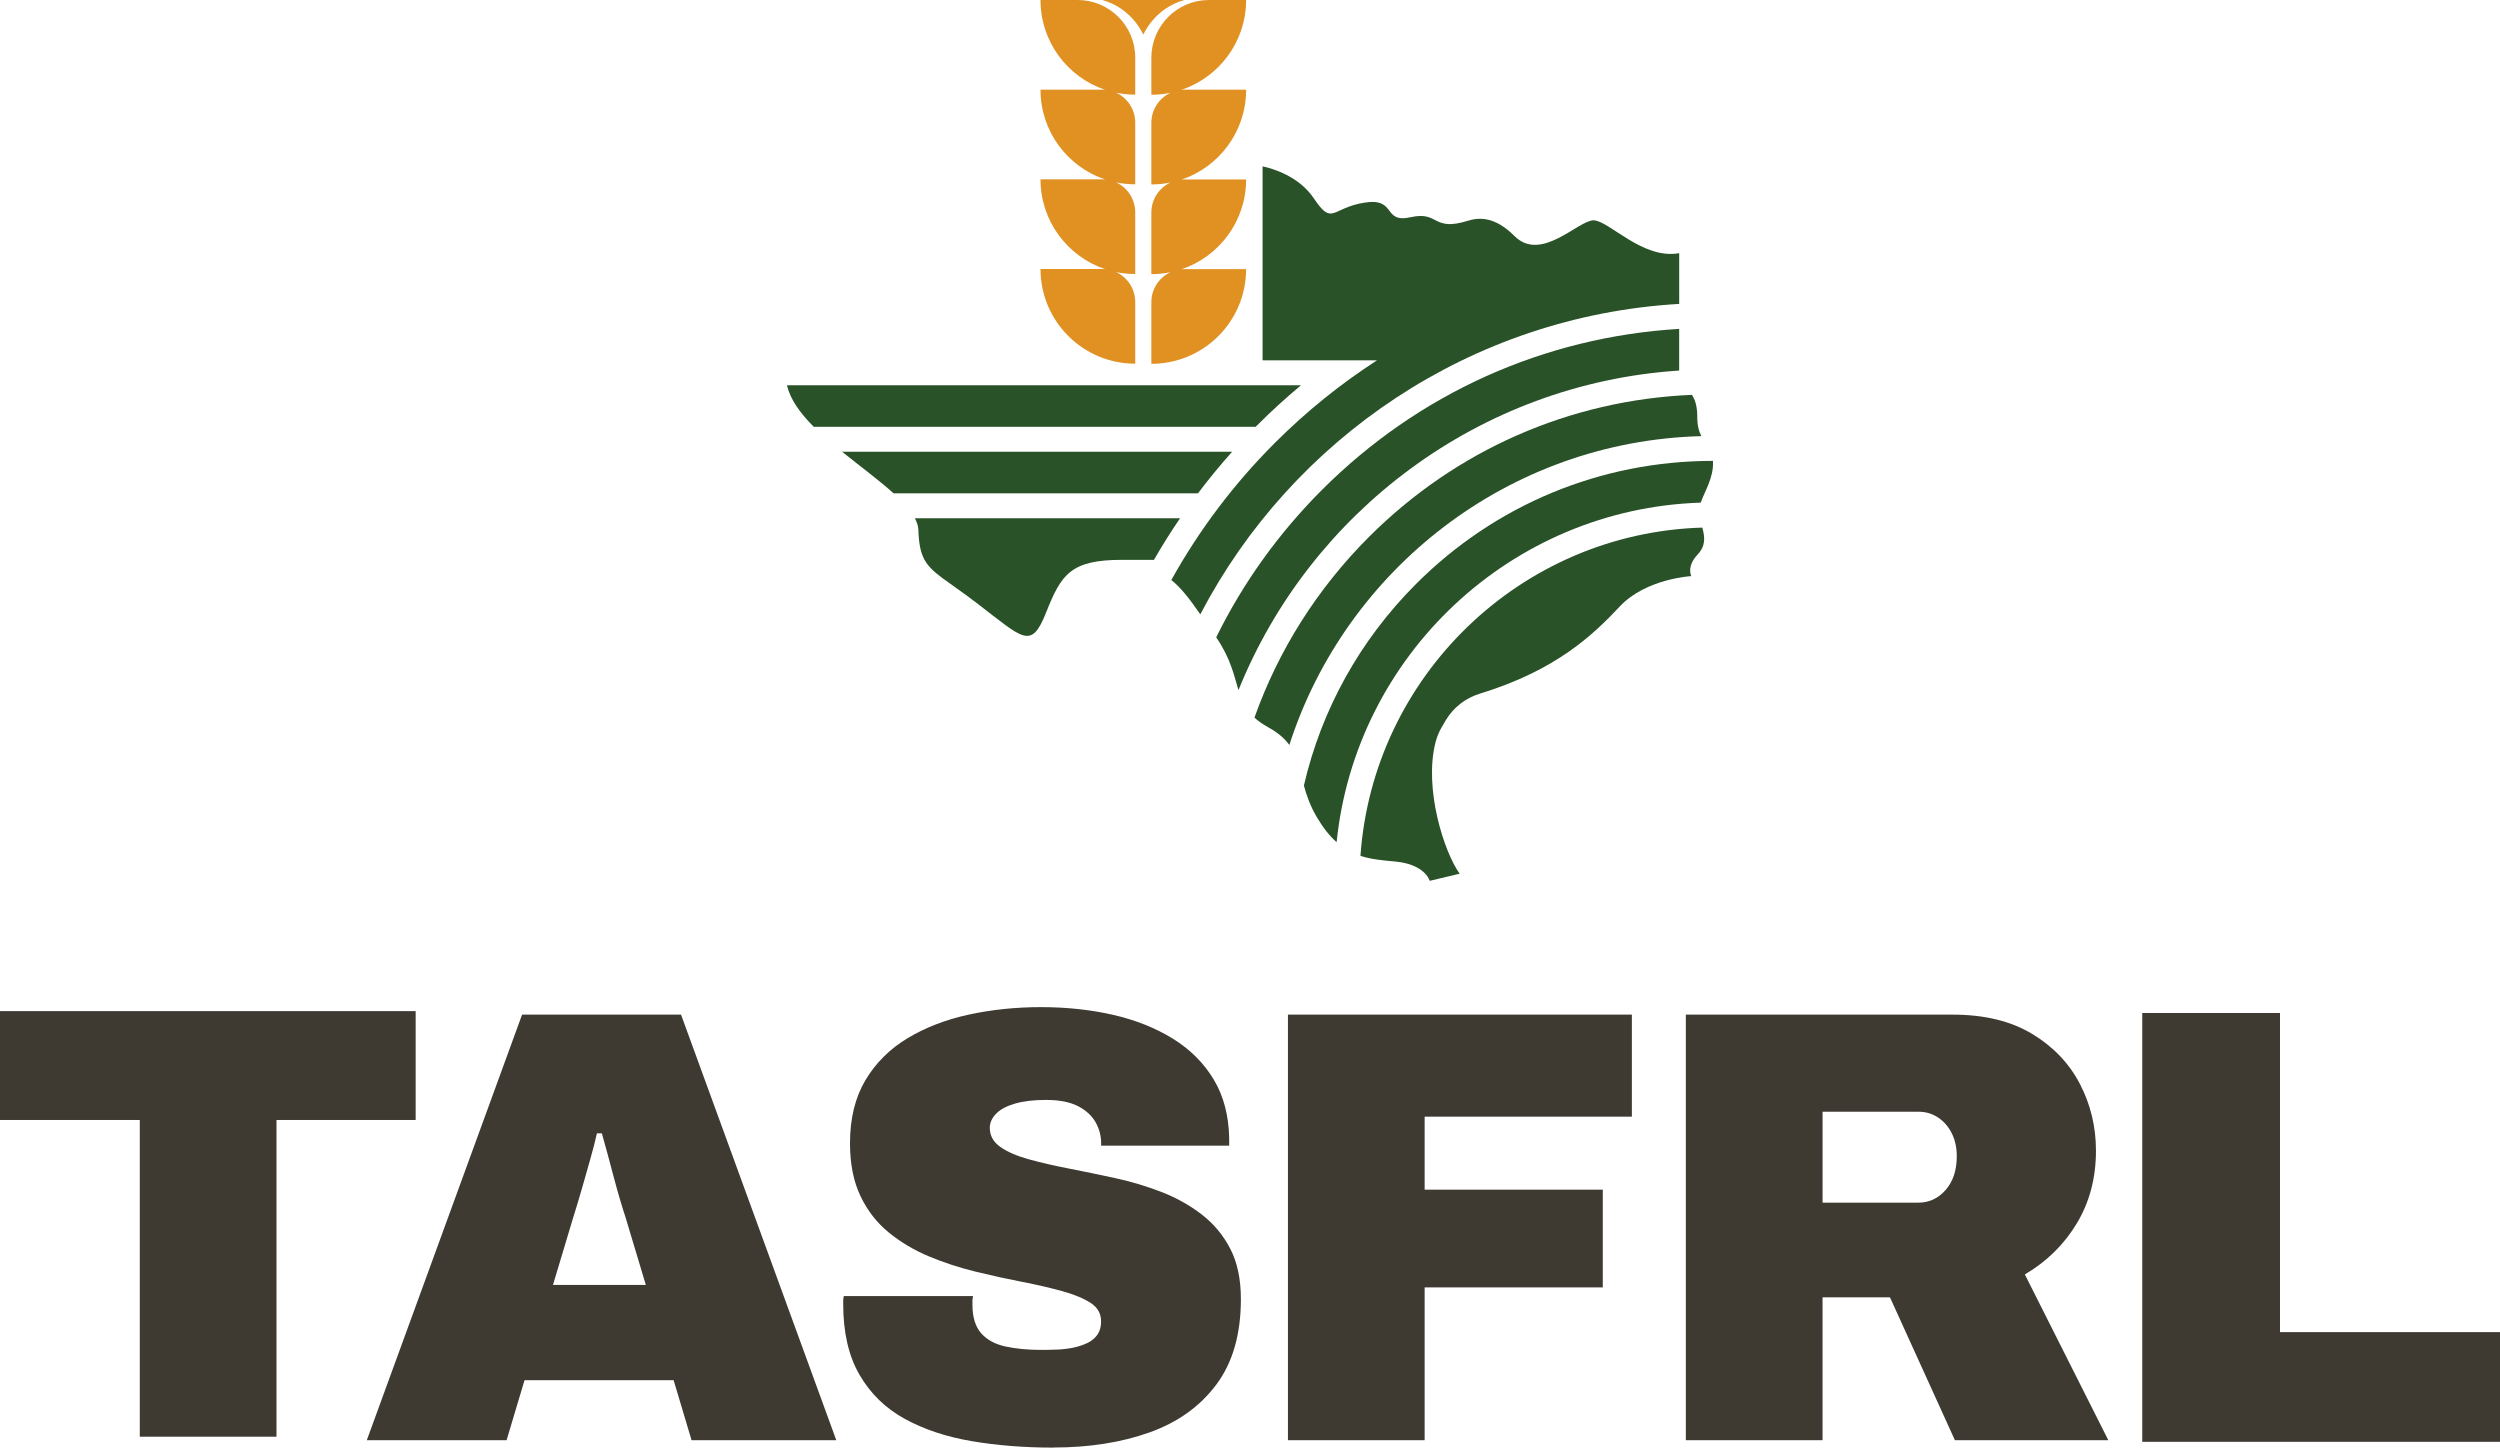
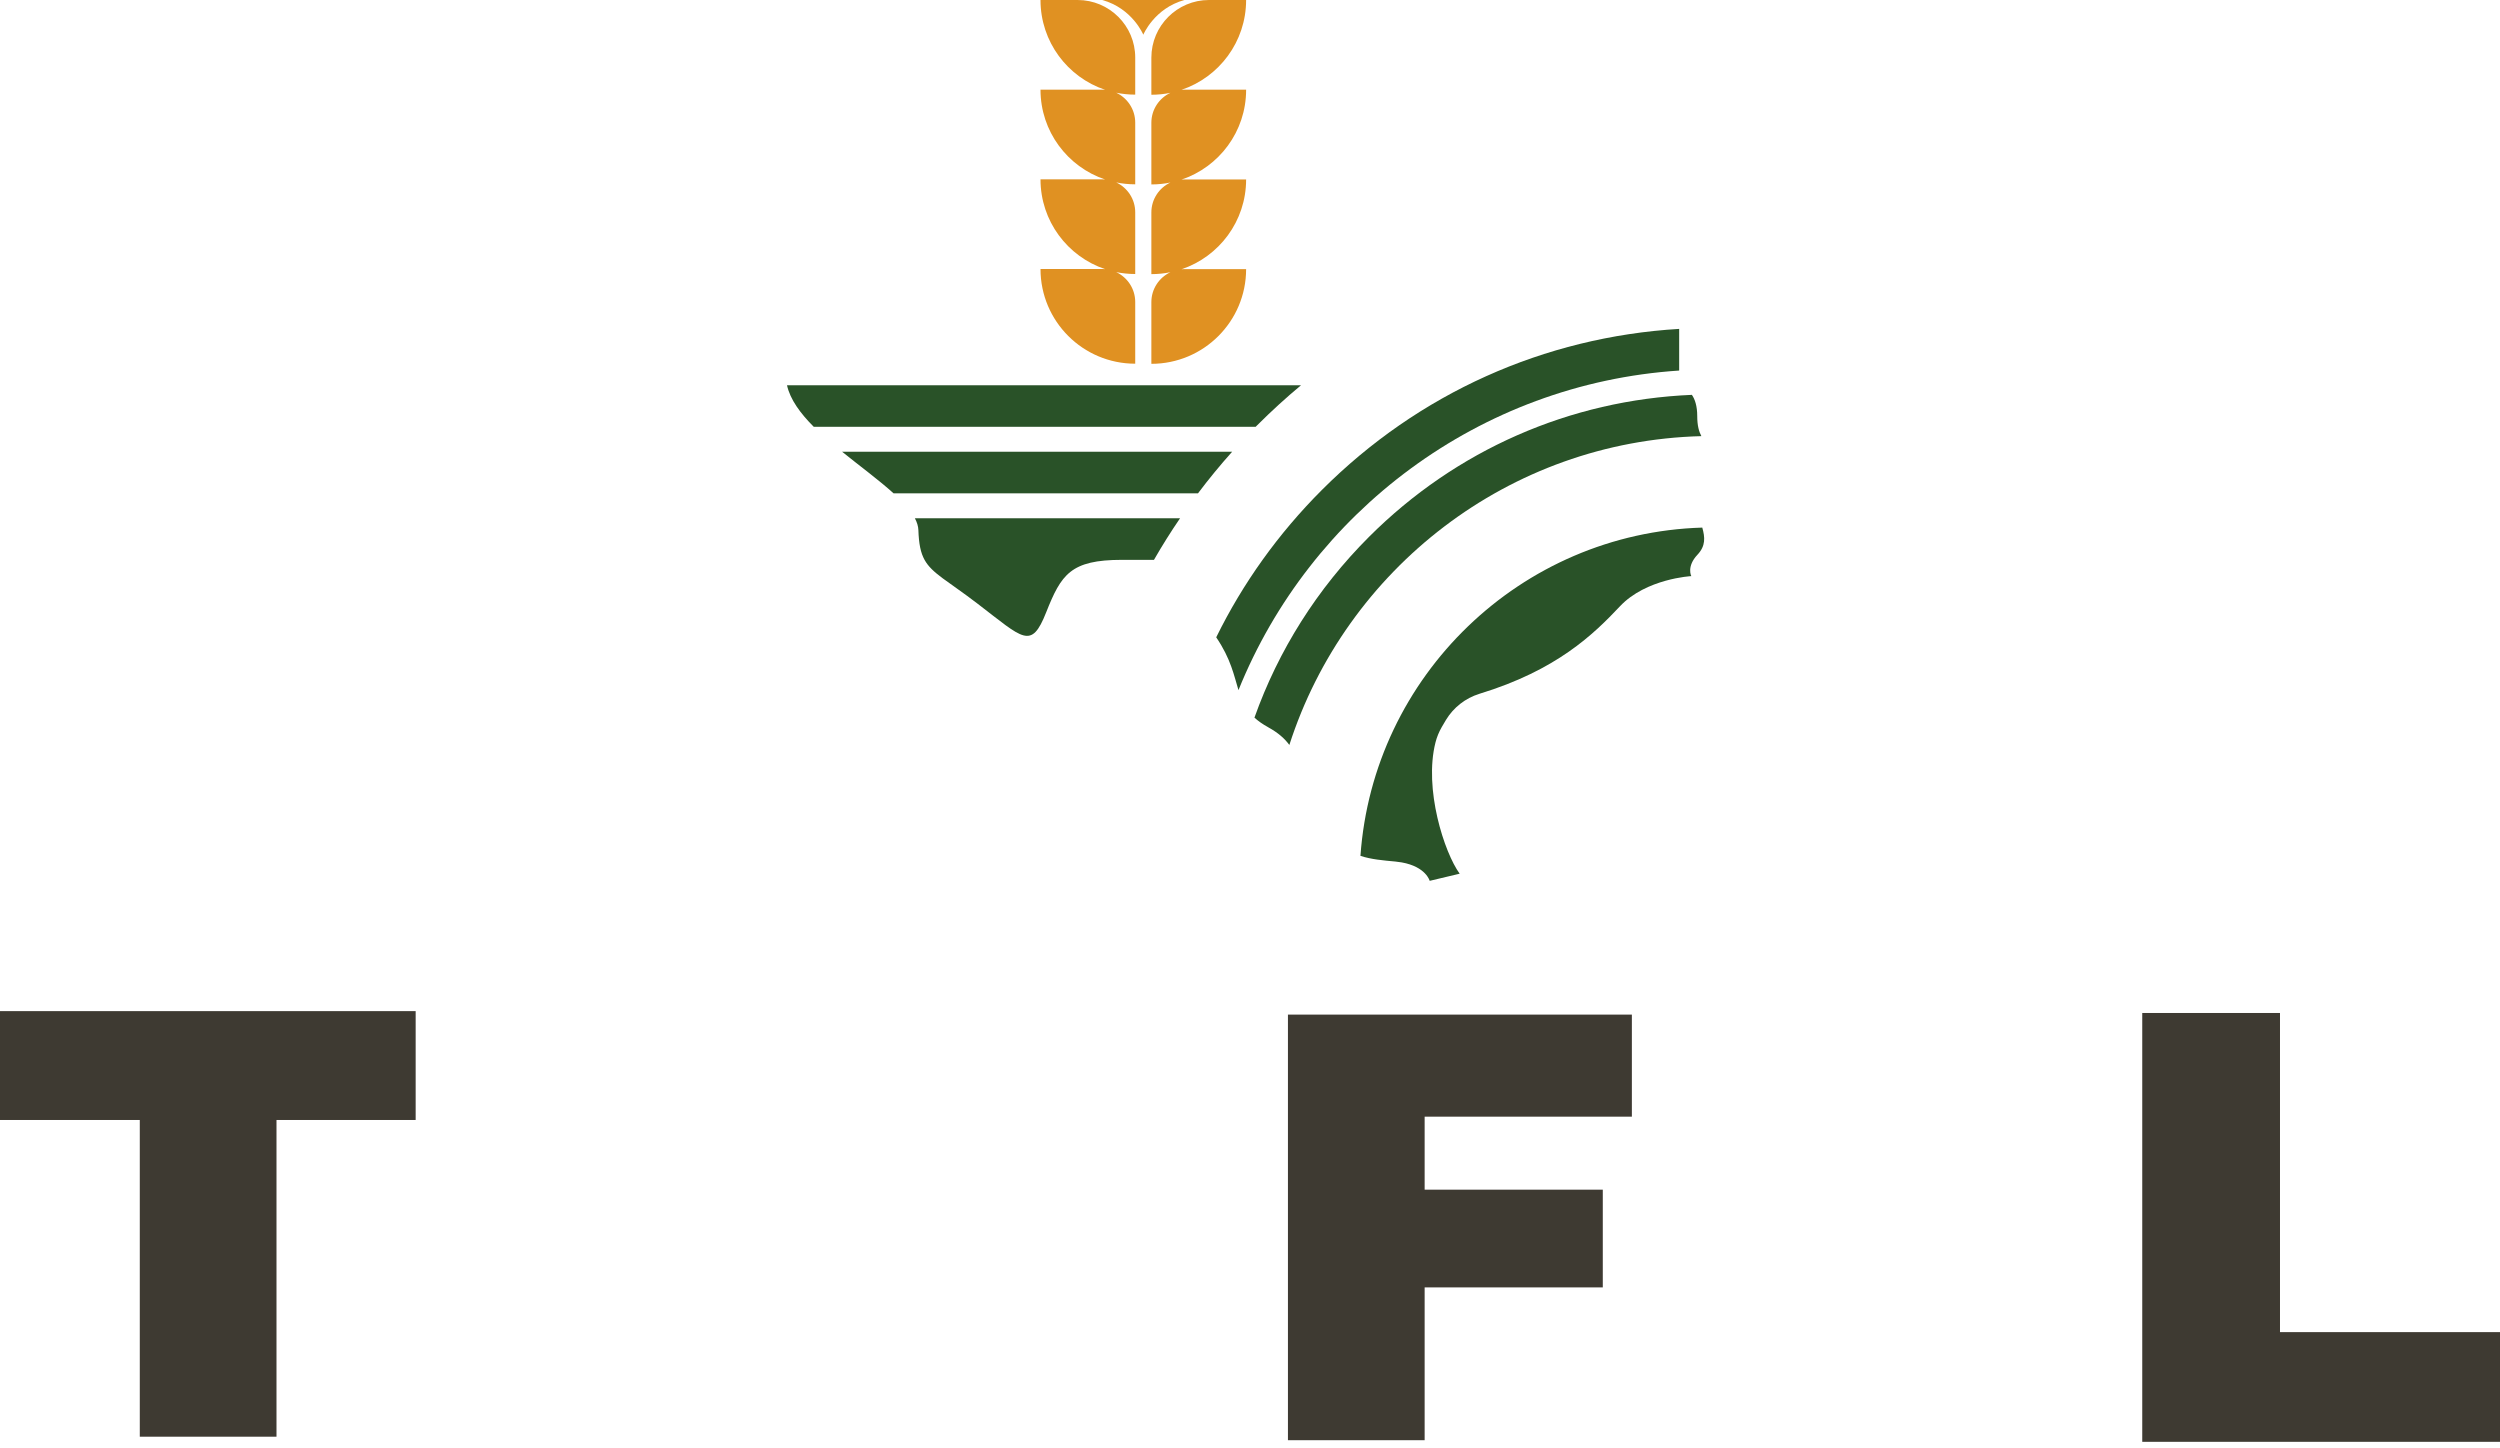
<svg xmlns="http://www.w3.org/2000/svg" id="Layer_2" viewBox="0 0 794.41 460">
  <defs>
    <style>
      .cls-1 {
        fill: #295228;
      }

      .cls-2 {
        fill: #e09122;
      }

      .cls-3 {
        fill: #3e3a32;
      }
    </style>
  </defs>
  <g id="Layer_1-2" data-name="Layer_1">
    <g>
      <g>
-         <path class="cls-1" d="M540.42,159.73c1.32-3.69,4.11-8,3.91-12.89,0-.13-.01-.26-.02-.39-35.63.01-69.12,13.89-94.32,39.09-17.9,17.9-30.1,40.01-35.66,64.08.83,3.07,1.97,6.41,4.13,10.07,2.05,3.48,4.13,6.04,6.27,7.93,6.03-59.27,55.31-105.96,115.69-107.9Z" />
        <path class="cls-1" d="M540.63,138.58c-.74-1.4-1.31-3.27-1.31-6.41s-.75-5.36-1.7-6.7c-38.77,1.64-74.98,17.52-102.6,45.13-16.5,16.5-28.81,36.08-36.4,57.44,1.16,1.06,2.59,2.08,4.4,3.08,3.16,1.74,5.23,3.6,6.69,5.6,17.94-55.77,69.64-96.55,130.92-98.13Z" />
        <path class="cls-1" d="M533.58,117.75v-13.24c-42.89,2.57-82.86,20.5-113.5,51.15-13.9,13.9-25.19,29.72-33.61,46.86,4.65,6.81,5.67,12.21,7.07,16.78,22.8-56.51,76.49-97.38,140.03-101.55Z" />
        <path class="cls-1" d="M432.31,271.97c3.48,1.13,7.16,1.43,11.1,1.8.71.07,1.37.16,2,.27,7.73,1.38,8.89,5.86,8.89,5.86l9.53-2.27c-4.89-6.73-11.44-26.96-7.68-41.73.43-1.7,1.11-3.33,1.98-4.85.44-.77.89-1.54,1.35-2.29,2.4-3.96,6.17-6.91,10.59-8.28l.11-.04c24.51-7.49,36.23-18.91,44.56-27.76,8.32-8.85,22.69-9.61,22.69-9.61,0,0-.4-.76-.35-2,.05-1.23.54-2.92,2.31-4.8,2.66-2.83,2.4-5.53,1.53-8.62-57.71,1.72-104.62,47.2-108.62,104.32Z" />
        <path class="cls-1" d="M399.53,135.1c4.46-4.46,9.09-8.69,13.89-12.68h-163.34c1,4.52,4.24,8.93,8.51,13.21h140.41c.17-.18.35-.35.52-.53Z" />
        <path class="cls-1" d="M391.54,143.55h-123.95c5.71,4.61,11.74,9.03,16.35,13.21h96.74c3.42-4.54,7.04-8.95,10.85-13.21Z" />
        <path class="cls-1" d="M290.72,164.69c.68,1.29,1.07,2.55,1.11,3.79.15,4.35.71,7.16,1.96,9.42,2.39,4.33,7.33,6.64,16.87,13.95,14.52,11.12,17.02,14.75,21.78,2.72,4.77-12.03,7.75-16.67,24.07-16.67h10.18c2.59-4.51,5.35-8.92,8.29-13.21h-84.27Z" />
-         <path class="cls-1" d="M533.59,80.44v16.13c-66.15,3.84-123.02,42.85-152.13,98.56,0,.03-.04.07-.04.1-3.19-4.59-5.89-8.24-9.21-10.93h0c8.86-15.94,19.88-30.55,32.93-43.6,9.95-9.94,20.79-18.69,32.44-26.21h-36.38v-61.63c3.23.69,11.55,3.12,16.3,10.19,5.97,8.89,5.52,3.03,16.01,1.35,10.48-1.7,5.63,6.65,14.76,4.62,9.13-2.03,6.74,4.67,18.1,1.15,3.62-1.14,8.64-1.42,14.87,4.83,8.47,8.48,20.26-4.99,25.11-4.99s15.58,12.56,27.23,10.44Z" />
        <g>
          <path class="cls-2" d="M395.97,28.49h-19.6c-.31,0-.62.02-.93.05,11.93-4,20.53-15.26,20.53-28.54h-11.78c-10.12,0-18.33,8.21-18.33,18.33v11.78c2.07,0,4.1-.21,6.05-.61-3.57,1.68-6.05,5.3-6.05,9.51v19.6c2.07,0,4.1-.21,6.05-.61-3.57,1.68-6.05,5.3-6.05,9.51v19.6c2.07,0,4.1-.21,6.05-.61-3.57,1.68-6.05,5.3-6.05,9.51v19.6c16.62,0,30.11-13.47,30.11-30.1h-19.6c-.31,0-.62.02-.93.05,11.93-4,20.53-15.26,20.53-28.54h-19.6c-.31,0-.62.02-.93.05,11.93-4,20.53-15.26,20.53-28.54Z" />
          <path class="cls-2" d="M342.41,0h-11.78c0,13.28,8.6,24.54,20.53,28.54-.31-.03-.62-.05-.93-.05h-19.6c0,13.28,8.6,24.54,20.53,28.54-.31-.03-.62-.05-.93-.05h-19.6c0,13.28,8.6,24.54,20.53,28.54-.31-.03-.62-.05-.93-.05h-19.6c0,16.63,13.48,30.1,30.1,30.1v-19.6c0-4.21-2.48-7.83-6.05-9.51,1.95.4,3.98.61,6.05.61v-19.6c0-4.21-2.48-7.83-6.05-9.51,1.95.4,3.98.61,6.05.61v-19.6c0-4.21-2.48-7.83-6.05-9.51,1.95.4,3.98.61,6.05.61v-11.78C360.74,8.21,352.54,0,342.41,0Z" />
          <path class="cls-2" d="M376.35,0h-26.11c9.6,2.65,13.06,11.03,13.06,11.03,0,0,3.46-8.38,13.06-11.03Z" />
        </g>
      </g>
      <g>
        <g>
          <path class="cls-3" d="M44.42,456.53v-100.64H0v-34.59h132.08v34.59h-44.22v100.64h-43.44Z" />
-           <path class="cls-3" d="M116.56,457.64l49.34-135.23h50.51l49.33,135.23h-45.99l-5.7-19.07h-47.37l-5.7,19.07h-44.42ZM175.73,408.3h29.49l-6.49-21.62c-.53-1.57-1.11-3.47-1.77-5.7-.66-2.23-1.31-4.58-1.97-7.08-.66-2.49-1.31-4.94-1.97-7.37-.66-2.42-1.25-4.55-1.77-6.39h-1.57c-.53,2.36-1.21,5.05-2.07,8.06-.85,3.02-1.74,6.13-2.65,9.33-.92,3.21-1.84,6.26-2.75,9.14l-6.49,21.62Z" />
-           <path class="cls-3" d="M334.77,460c-9.3,0-17.98-.69-26.04-2.06-8.06-1.38-15.14-3.73-21.23-7.08-6.1-3.34-10.88-7.99-14.35-13.95-3.47-5.96-5.21-13.46-5.21-22.5v-1.08c0-.46.06-.95.19-1.48h41.08c-.13.53-.2,1.02-.2,1.48v1.27c0,3.93.92,6.95,2.75,9.04,1.83,2.09,4.42,3.51,7.76,4.23,3.34.72,7.11,1.08,11.3,1.08,1.57,0,3.24-.03,5.02-.1,1.77-.06,3.47-.26,5.11-.59s3.15-.82,4.52-1.48c1.38-.65,2.45-1.54,3.24-2.65.78-1.11,1.18-2.52,1.18-4.22,0-2.49-1.11-4.46-3.34-5.9-2.23-1.44-5.24-2.69-9.04-3.74-3.8-1.05-8.06-2.03-12.78-2.95-4.72-.91-9.63-1.99-14.74-3.24-5.11-1.25-10.02-2.85-14.74-4.82-4.72-1.97-8.98-4.49-12.77-7.57-3.8-3.08-6.82-6.94-9.04-11.6-2.23-4.65-3.34-10.25-3.34-16.81,0-7.86,1.64-14.55,4.91-20.05,3.28-5.5,7.77-9.96,13.46-13.37,5.7-3.41,12.19-5.9,19.46-7.47,7.27-1.57,14.9-2.36,22.9-2.36s15.76.82,22.9,2.46c7.14,1.64,13.46,4.16,18.97,7.57,5.51,3.41,9.83,7.73,12.98,12.97,3.14,5.24,4.78,11.47,4.91,18.67v2.36h-40.69v-.78c0-2.36-.59-4.59-1.77-6.68-1.18-2.09-3.05-3.8-5.6-5.11-2.56-1.31-5.93-1.97-10.12-1.97-3.93,0-7.24.39-9.93,1.18-2.69.79-4.69,1.87-5.99,3.24-1.31,1.38-1.97,2.85-1.97,4.42,0,2.49,1.11,4.52,3.34,6.09,2.23,1.57,5.24,2.88,9.04,3.93,3.8,1.05,8.06,2.03,12.78,2.95,4.72.92,9.63,1.93,14.74,3.05,5.11,1.11,10.02,2.59,14.74,4.42,4.72,1.84,8.97,4.23,12.77,7.17,3.8,2.95,6.82,6.58,9.04,10.91,2.22,4.32,3.34,9.63,3.34,15.92,0,11.14-2.59,20.18-7.77,27.12-5.18,6.95-12.25,12.03-21.23,15.24-8.98,3.21-19.16,4.81-30.57,4.81Z" />
          <path class="cls-3" d="M409.26,457.64v-135.23h109.29v32.43h-65.85v23.19h56.61v31.06h-56.61v48.55h-43.44Z" />
-           <path class="cls-3" d="M535.7,457.64v-135.23h84.72c10.09,0,18.51,2.03,25.26,6.09,6.75,4.06,11.82,9.37,15.23,15.92,3.41,6.55,5.11,13.63,5.11,21.23,0,8.65-2.03,16.35-6.09,23.1-4.07,6.75-9.57,12.15-16.51,16.22l26.53,52.68h-48.75l-20.64-45.41h-21.42v45.41h-43.44ZM579.14,382.16h30.46c3.41,0,6.29-1.34,8.65-4.03,2.36-2.69,3.54-6.26,3.54-10.71,0-2.75-.53-5.18-1.57-7.27-1.05-2.09-2.49-3.77-4.32-5.01-1.84-1.24-3.93-1.87-6.29-1.87h-30.46v28.89Z" />
        </g>
        <path class="cls-3" d="M680.73,458.16v-136.27h43.77v101.41h69.92v34.86h-113.69Z" />
      </g>
    </g>
  </g>
</svg>